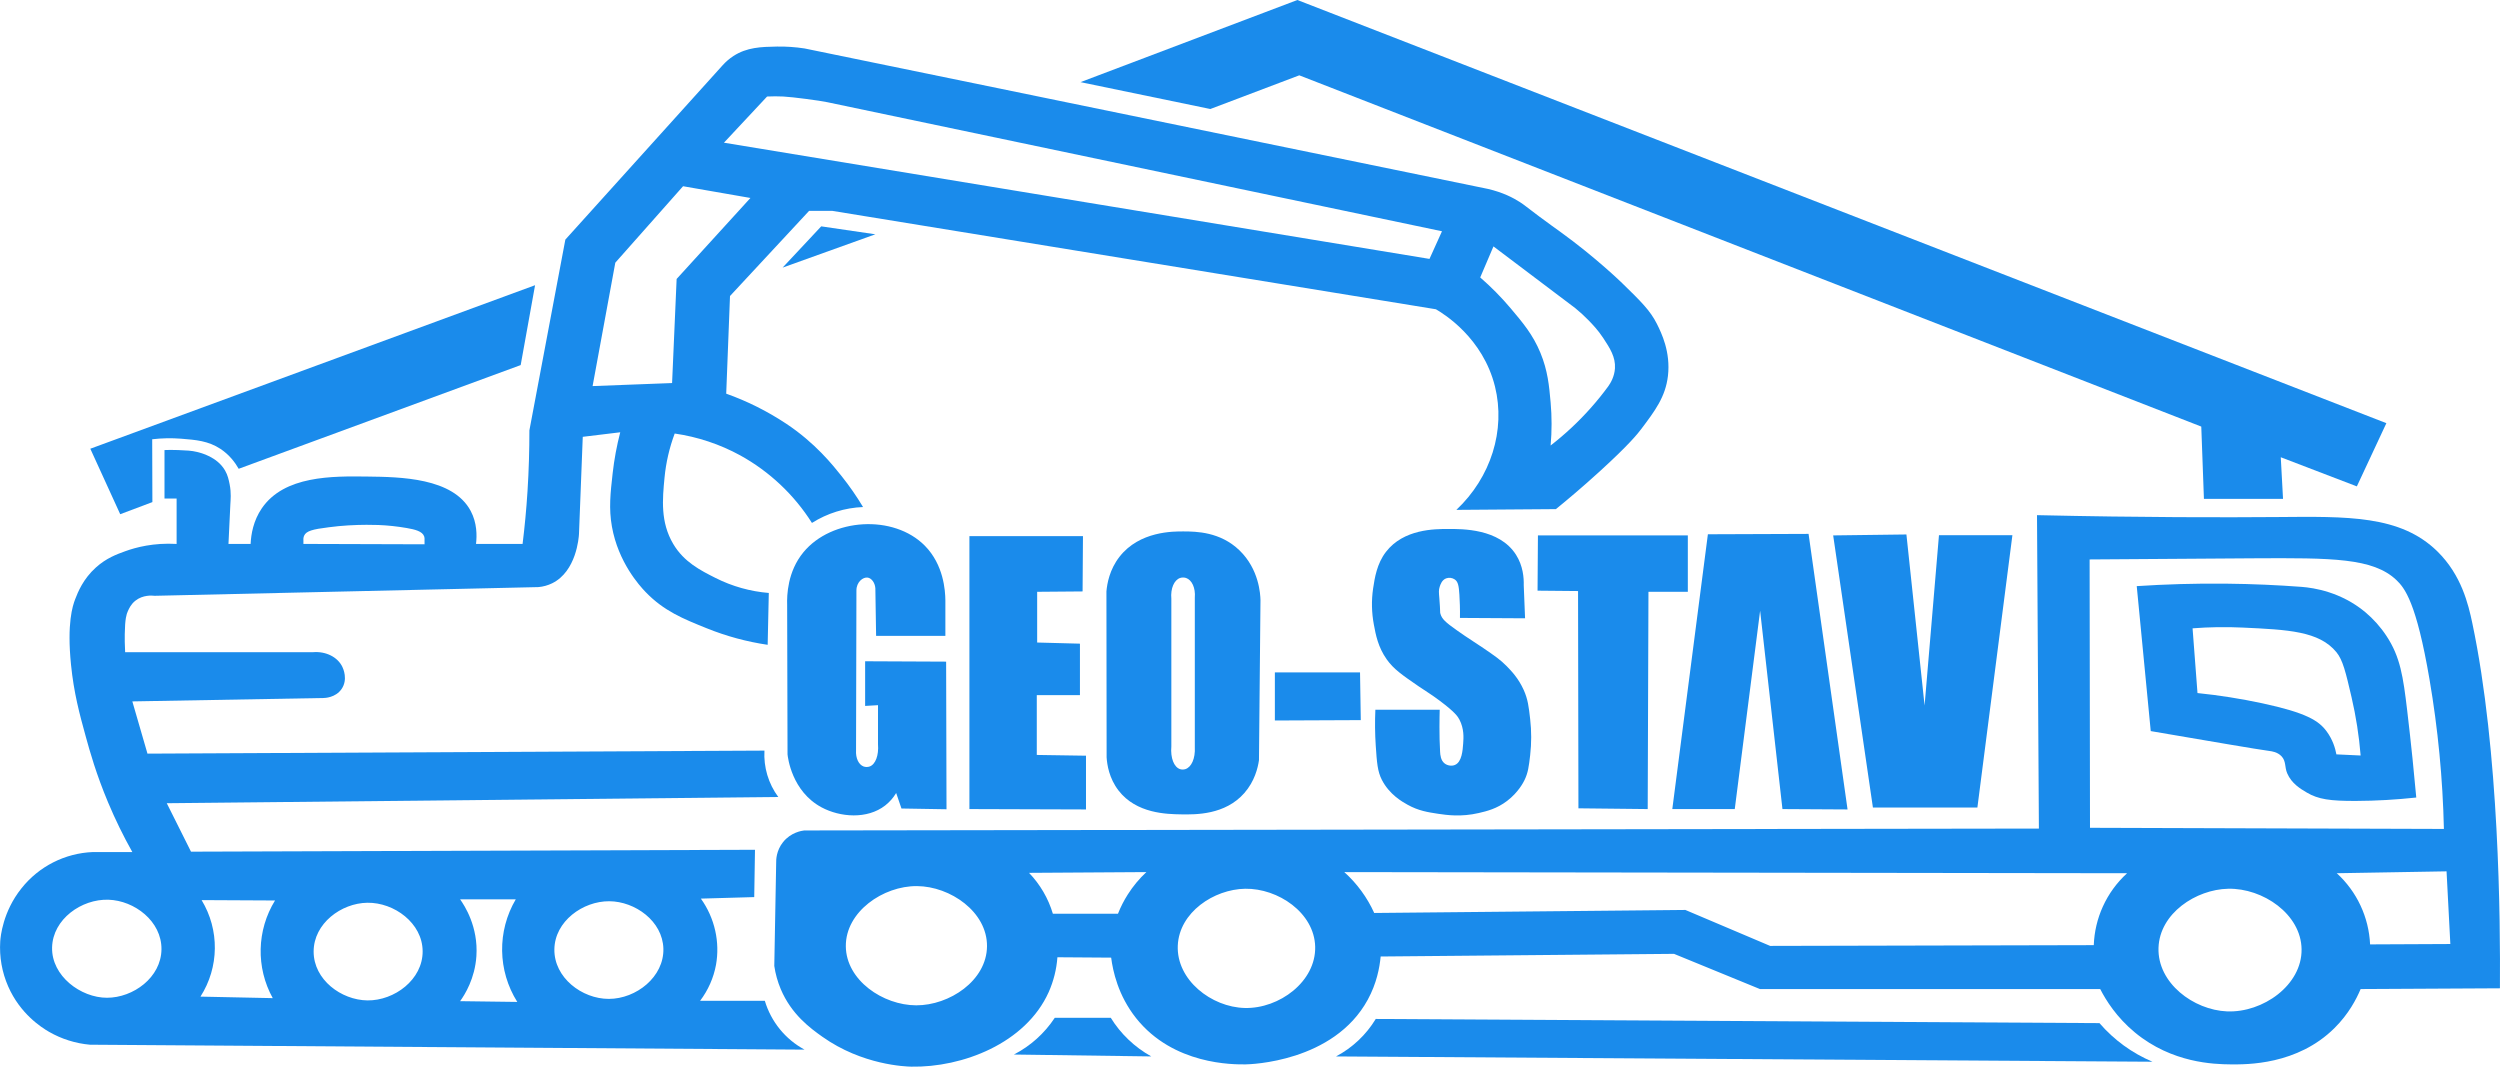
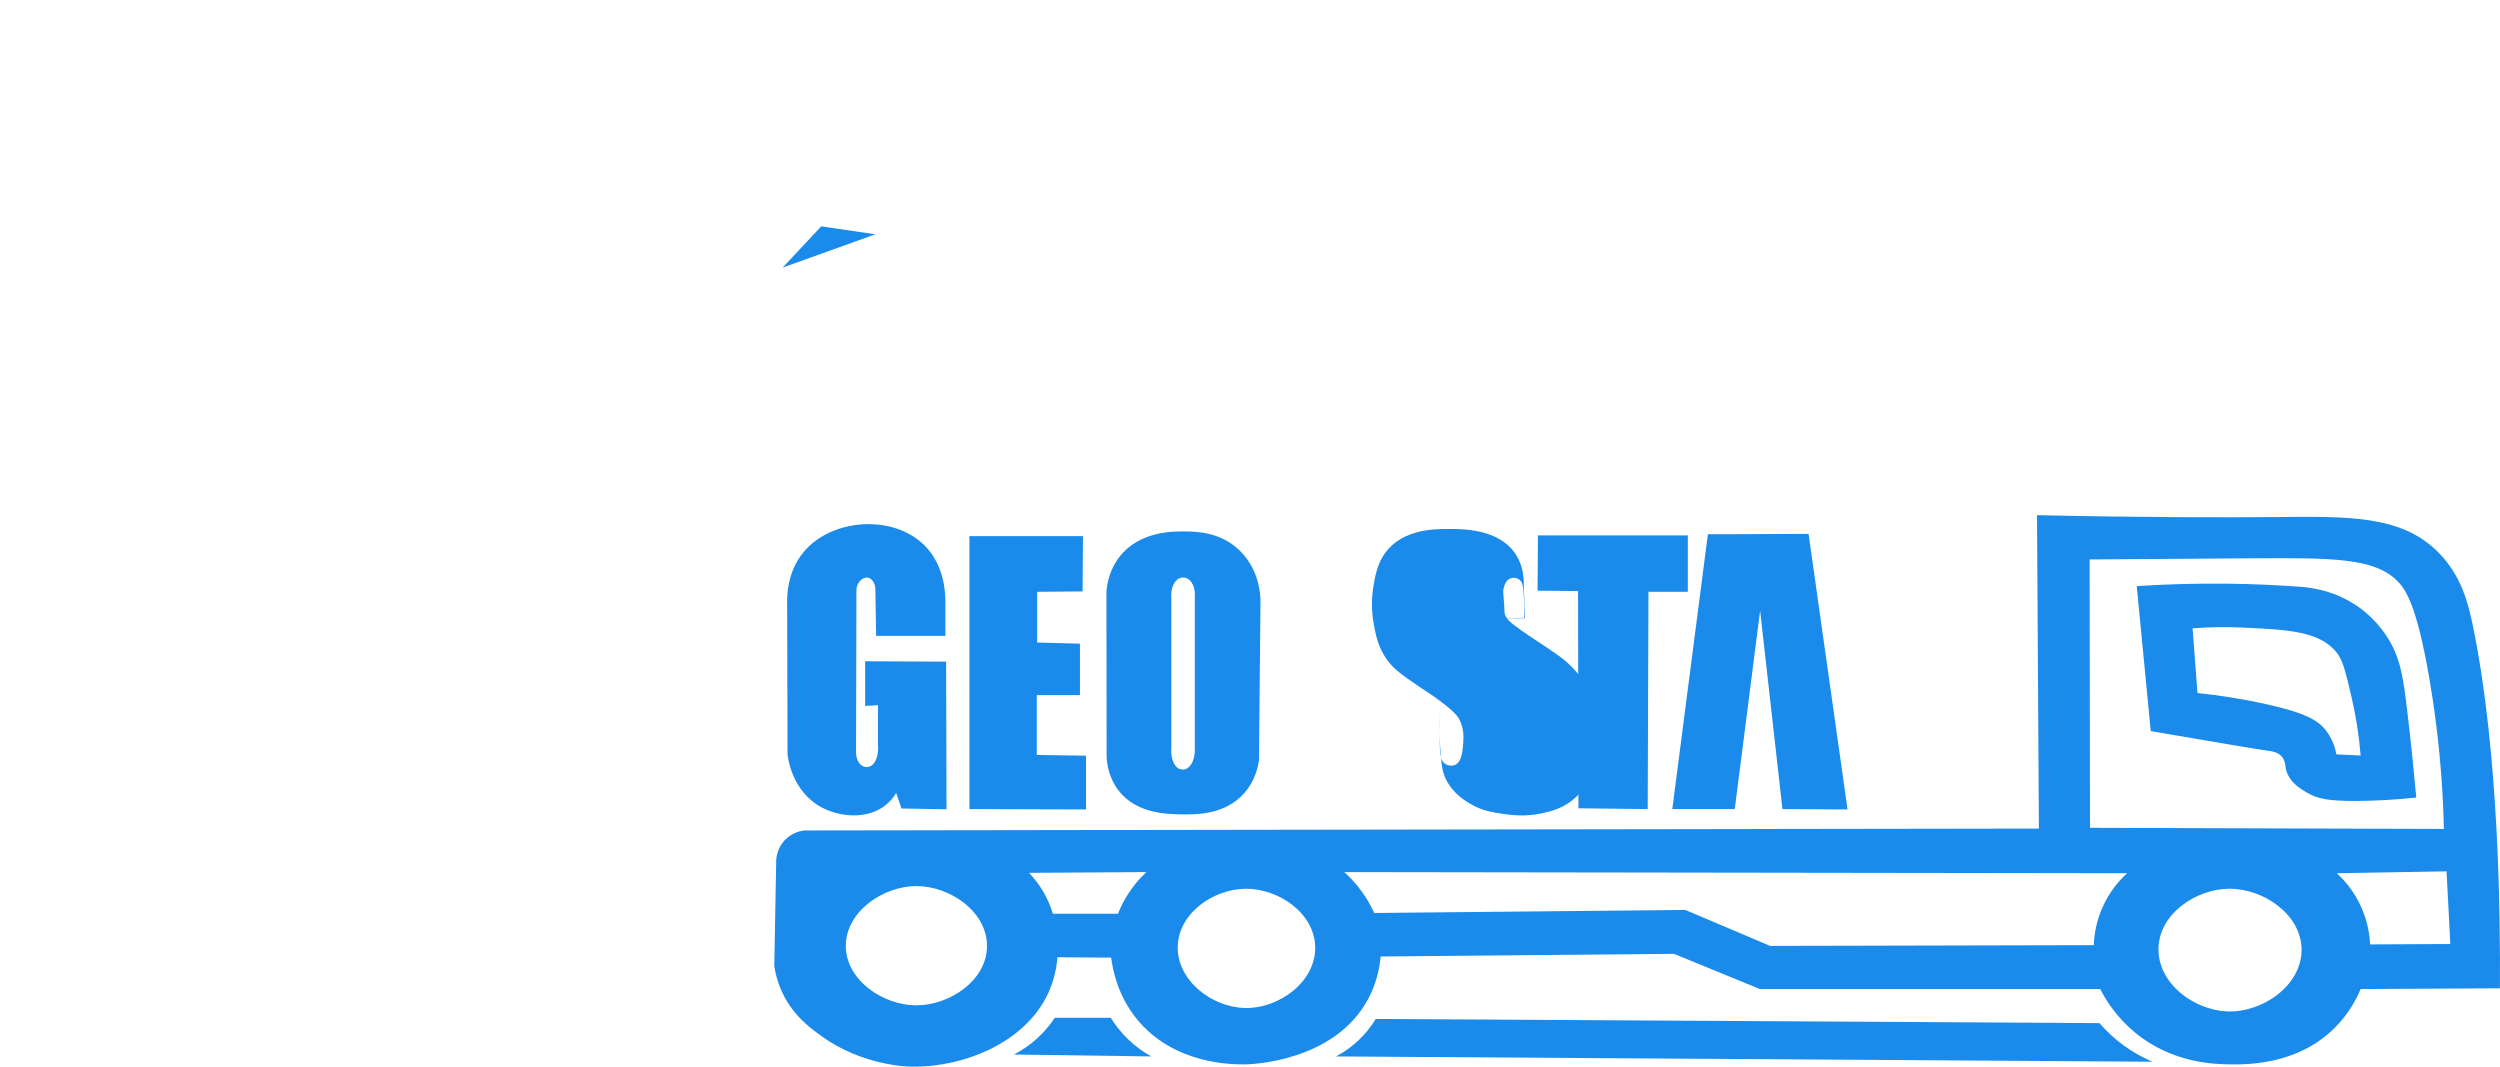
<svg xmlns="http://www.w3.org/2000/svg" version="1.1" viewBox="0 0 6604.8 2818.1">
  <defs>
    <style>
      .cls-1 {
        fill: #1a8beb;
      }
    </style>
  </defs>
  <g>
    <g id="Vrstva_1">
      <g>
-         <path class="cls-1" d="M4377.6,856c-18-35.9-42.7-59.9-92-108,0,0-69.9-68.2-164-136-11.2-8.1-28.2-20-55-40-34-25.4-38.3-29.8-51-38-17.9-11.5-45.4-25.9-85-35l-1805-371c-24.1-3.7-48.6-5.4-73-5-41.9.7-79.4,1.9-115,25-10.7,7-20.5,15.4-29,25l-415,460c-31.7,168-63.3,336-95,504,0,50.7-1.4,104.5-5,161-3.1,48.7-7.6,95-13,139h-123c2.6-22.4,2.7-55.5-14-87-46.8-88.1-186.2-89.9-273-91-92.3-1.2-219.8-2.8-279,84-22.3,32.7-28.3,68.2-29.5,94h-58.5c1.7-35,3.3-70,5-105,.5-10.7,2.8-29.2-2-53-2.4-11.7-4.8-23.5-12-36-20.9-36.1-63.6-46.5-74-49-14.7-3.6-28.2-4.1-50-5-14.8-.6-27.2-.4-36,0v128h32v120c-61.2-3.5-107.8,9.2-135,19-24,8.6-50.9,18.7-78,43-34.1,30.6-47.9,65.6-55,84-6.6,17.2-22.1,63-11,173,7.5,74.7,22.3,129.4,39,190,10.9,39.6,27.5,99,59,174,18.8,44.8,40.2,88.6,64,131h-104c-74,2.9-143,37.9-189,96-49.4,61.9-55.1,127.7-56,140-2.6,40.8,4.6,81.6,21,119,31.6,72.1,87.2,108,108,120,33.1,19,70,30.6,108,34l1888,13c-50.8-27.3-88.5-73.8-105-129h-171c21.2-28,35.6-60.5,42-95,5.3-29.8,4.6-60.4-2-90-6.8-30.6-19.7-59.5-38-85l141-4,2-125-1490,5-64-128,1615.5-16.5c-26.1-35.3-39-78.7-36.5-122.5l-1630,8-40-138,505-9c2.6,0,31.9-.3,48-24,17-25,4.1-53.6,2-58-12.4-26.1-43.5-41.9-78-39h-496c-1.1-19.6-1.2-36-1-48,.6-40.7,4.6-52.4,8-60,3.5-7.8,8.5-18.9,20-28,20-15.9,44.2-13.8,51-13l1014-23c12.5-1.1,24.7-4.5,36-10,64.2-31.4,70.5-121,71-130l10-257,99-12c-9.2,35.5-15.9,71.6-20,108-5.9,52.6-10.5,93.1-2,141,16.7,94.5,73.2,156.6,89,173,48.5,50.3,99.1,70.7,162,96,51.6,20.8,105.5,35.4,160.5,43.5l3-137c-48.9-4-96.6-17.4-140.5-39.5-39.2-19.8-83.4-41.7-112-90-34.2-57.7-28.4-118.4-23-175,3.8-39.9,12.9-79.2,26.9-116.7,60.7,8.8,119.3,28.3,173.1,57.7,77.2,42.6,142.4,104,189.5,178.5,40.5-25.6,87.1-40.1,135-42-17-28.4-35.9-55.6-56.5-81.5-23.3-29.2-69.8-87.9-147-139-49.3-32.6-102.3-59.2-158-79l10-258,209-225h61l1595,260c21.3,12.5,124.1,75.6,156,204,28.7,115.6-10.9,240.3-102,326l263-2c29-23.6,68.9-57,115-99,79.2-72.1,101.7-101,110-112,36.8-48.7,64.5-85.5,71-141,7.3-63.1-17.1-113.2-29-137ZM1609.6,2381c68.5.4,140.9,52.6,143,125,2.1,74.8-71.8,132.9-144,133-71.2.1-145.1-56.3-144-131,1-74.1,75.3-127.4,145-127ZM1215.6,2376h147c-49.5,84-47.9,188.5,4,271l-151-2c12.7-17.7,39-59.6,43-119,5.2-77.8-31.4-133.6-43-150ZM970.6,2385c70.7-1,145.5,53.6,146,128,.5,75-74.6,130.9-146,130-69-.9-142-54.7-142-129s73-128.1,142-129ZM532.6,2378l194,1c-48.4,78.6-50.7,177.2-6,258l-191-4c49.6-77.5,50.7-176.4,3-255ZM426.6,2508c-.8,74.5-74.7,128-144,128s-146.8-57.6-145-133c1.8-74.7,77.9-128.3,149-126,68.7,2.2,140.7,56.8,140,131ZM1121.6,1426v12l-320-1v-10c-.4-4.1.3-8.2,2-12,5.6-12,21.6-16.7,65-22,20.7-2.5,31.5-3.8,52-5,36.3-2.1,64.3-1.5,79-1,25.2,1,50.2,3.7,75,8,21.7,3.8,41.2,8.5,46,22,1,2.9,1.3,6,1,9ZM1787.6,737l-12,275-210,8,60-326,179-202,178,31-195,214ZM3776.6,684l-1864-307,114-122c14.3-.7,28.7-.7,43,0,25.2,1.3,96.7,10.8,116,15l1624,341-33,73ZM4266.6,973c-1.4,21.9-11.3,38.7-18,48-13.7,18.7-29.3,38.2-47,58-31.9,35.8-67.1,68.6-105,98,3.4-37.9,3.4-76.1,0-114-3.9-43.8-7.5-83.8-27-131-19.8-47.8-45.8-78.7-79-118-24.5-29-51.3-56.1-80-81l35-82,216,163c12.3,10,24,20.7,35,32,10.7,11,25.1,25.9,39,47,17.7,27,32.8,50.1,31,80Z" />
-         <path class="cls-1" d="M630.6,1238.5l745-274,38-211L238.6,1185.5l79,173,85-32-.5-166c25.4-3,51-3.5,76.5-1.5,38.9,3.1,71.8,5.7,104,27,23.5,15.6,38.5,35.8,48,52.5Z" />
        <path class="cls-1" d="M2067.6,707l245-88-143-21-102,109Z" />
-         <path class="cls-1" d="M2854.6,217l343,71,235-89,2383,928,7,191h209l-6-110,201,77,78-167L3427.6,0l-573,217Z" />
        <path class="cls-1" d="M2678.6,2786l363,5c-43.8-24.3-80.7-59.4-107-102h-148c-27.1,41.1-64.3,74.5-108,97Z" />
        <path class="cls-1" d="M3529.6,2791l2157,14c-53.9-22.8-101.8-57.7-140-102l-1912-11c-25.4,41.9-61.7,76.2-105,99Z" />
        <path class="cls-1" d="M6531.6,1646c-10.5-49.8-28.8-126.8-92-189-98.1-96.5-238.5-92.5-424-91-138.6,1.1-352.7,1.3-634-5,1.7,276,3.3,552,5,828l-3262,5c-5.9.7-35.2,4.8-56,31-17.9,22.5-18.2,47-18,54-1.7,91-3.3,182-5,273,3.1,21,8.8,41.5,17,61,28.2,67,78.1,103.4,110,126,105.7,75,220,78.7,235,79,134.6,2.6,302.1-61.3,363-197,12.9-29.1,20.7-60.2,23-92l142,1c4.5,34.8,18,99.6,66,160,98.5,123.8,257.3,122.3,289,122,11.2-.1,232.9-5.6,323-171,23.4-42.9,31.2-84.4,34-114l775-7,227,93h899c15,29.3,43,74.6,92,115,98,80.8,209.2,83.6,252,84,43.3.4,176.5,1.8,275-96,37.5-37.2,58-76.9,69-103l368-2c1.2-177.2-1.4-625.7-73-965ZM2420.6,2656c-87.6-.2-185.2-66.1-186-156-.8-91.1,98.4-159.7,188-159,88,.6,185.8,68.1,185,159s-99.4,156.2-187,156ZM2979.6,2363c-10.3,16.1-19,33.2-26,51h-172c-12.1-40.5-33.7-77.6-63-108l310-2c-18.8,17.5-35.2,37.3-49,59ZM3288.6,2663c-88.1-2.1-180.9-74-177-165,3.8-87.8,95.6-148.7,178-150,86.9-1.4,182.7,63.4,185,153,2.3,91.9-94.7,164.2-186,162ZM5555.6,2395c-14.6,32.1-22.7,66.8-24,102l-855,2-224-95-822,8c-18.6-41-45.5-77.8-79-108l2068,3c-27.1,24.7-48.9,54.6-64,88ZM5883.6,2672c-88.3-3.6-184.1-74.8-181-168,3-91.3,99.3-154.2,184-156,91.6-2,192.9,67,194,160,1.1,94.7-102.3,167.9-197,164ZM5521.6,2187c-.3-236.3-.7-472.7-1-709,49.9-.4,205.9-1.6,432-3,210.3-1.3,316.6-.7,378,57,22.7,21.4,53.3,59.8,88,263,22.3,130.6,35,262.6,38,395l-935-3ZM6261.6,2495c-3.3-71.8-34.9-139.5-88-188l290-5c3.3,64,6.7,128,10,192l-212,1Z" />
        <path class="cls-1" d="M6305.1,1680.5c-15.6-23.8-34.7-45.2-56.5-63.5-64.4-53.4-135.5-63.9-167.5-66.5-62.8-4.7-129.5-7.8-199.5-8.5-83.8-.9-162.8,1.7-236.5,6.5,12.3,127.7,24.7,255.3,37,383,161.7,27.6,279,47.9,313.5,52.5,6.4.9,21.3,2.7,32,14,12.4,13,7.9,28.4,15,45,11.7,27.3,35.4,41.2,52,51,30.1,17.7,61.3,22.3,130,22,53.1-.2,106.2-3.3,159-9-5.4-60-13.1-138.1-24-230-10.6-89.4-18.2-141.4-54.5-196.5ZM6172.6,1993c-3.1-16.4-9.8-39.2-26-61-20.8-28.1-53.4-48.9-170-74-56.5-12.1-113.6-21.1-171-27-4.3-57-8.7-114-13-171,43.9-3.4,88-4.1,132-2,120.5,5.6,202.3,9.4,248,65,17.1,20.8,24.8,53.6,40,119,11.8,50.7,19.8,102.1,24,154l-64-3Z" />
        <path class="cls-1" d="M2497.6,1680v-94c-.3-25.9-4.6-93.8-54-144-82.5-83.9-246.5-73.4-321,17-42.2,51.2-43.8,113.8-43,139,.3,131.7.7,263.3,1,395,.8,7.8,11,97.7,90,140,49,26.2,120.4,32,168-5,11.6-9.1,21.5-20.3,29-33l14,41,119,2c-.3-130-.7-260-1-390l-214-1v118l34-2v103c2.4,29.6-6.6,53.4-22,59-5.2,1.8-10.8,1.8-16,0-13-4.8-21.3-21.8-20-43,.3-140.7.7-281.3,1-422-.1-22.2,17.3-36.1,30-34,9.8,1.6,18.9,13.2,20,28,.7,42,1.3,84,2,126h183Z" />
        <path class="cls-1" d="M2561.1,1416.5v721l308,1v-142l-130-2v-158h114v-136l-113-3v-134l120-1c.3-48.7.7-97.3,1-146h-300Z" />
        <path class="cls-1" d="M3274.6,1454c-51.1-49.3-114.9-49.8-147-50-28-.2-117.3-.8-170,67-26.3,33.8-32.7,70.8-34.5,91.5.2,146.2.3,292.3.5,438.5,1.3,19.5,6.6,55.2,31.5,87.5,47.1,61.2,127.8,62.4,166,63,37.5.6,115.6,1.7,166.5-56.5,27.1-31,35.5-66.1,38.5-86.5,1.3-141,2.7-282,4-423-.4-15.7-3.7-81.5-55.5-131.5ZM3131.6,2032c-4.6,1.4-9.4,1.4-14,0-15.8-5.2-25.7-29.1-23-60v-390c-2.5-27.6,7.5-49.6,23-55,5.2-1.7,10.8-1.7,16,0,15.2,5.2,25.2,26,23,52v395c1.6,29.8-8.9,52.9-25,58Z" />
-         <path class="cls-1" d="M3368.1,1776.5h225l2,126-227,1v-127Z" />
-         <path class="cls-1" d="M3857.1,1632.5l172,1c-1.2-29.2-2.3-58.3-3.5-87.5.5-19.6-1.8-51.1-20.5-80.5-44.4-69.6-143.2-68-179-68s-117.9,0-164.5,60.5c-24,31.2-29.7,68.5-34,97-4.6,31.6-3.9,63.7,2,95,5,27.1,11.1,59.6,34,92,18.2,25.7,40.1,40.8,84,71,20.9,14.4,31.4,19.8,57,39,39.4,29.6,46.9,41.1,51,49,12.7,24.4,11.1,47.8,10,63-1.3,18.4-3.4,49.4-22,57-8.7,3.6-19.8,1.6-27-4-10.4-8-11.5-22.4-12-31-2.6-43.9-1.5-93-1-111h-170c-1.4,31.7-1.1,63.4,1,95,3,44.9,4.7,67.9,16,90,20,39.2,54.2,58.3,68,66,28.9,16.1,54,19.9,81,24,22.8,3.4,60.5,8.8,107-2,21.7-5,47.9-11.4,75-32,30.1-22.9,43.4-49.7,46-55,9.6-19.9,11.4-35.5,15-66,3.6-31.6,3.6-63.4,0-95-3.7-32.6-5.9-52.2-17-77-13.8-30.8-32.6-50.3-45-63-16.4-16.8-31.6-27.2-62-48-24.4-16.7-37.6-24-70-47-29.8-21.1-38.8-29.3-43-43-1.8-5.7.2-3.1-3-42-1.2-14.3-2-20.9,1-30,1.9-5.8,5.8-17.8,17-22,7.7-2.8,16.3-1.6,23,3,8.7,6.2,10.5,17.1,12,40,1,16,1.9,36.8,1.5,61.5Z" />
+         <path class="cls-1" d="M3857.1,1632.5l172,1c-1.2-29.2-2.3-58.3-3.5-87.5.5-19.6-1.8-51.1-20.5-80.5-44.4-69.6-143.2-68-179-68s-117.9,0-164.5,60.5c-24,31.2-29.7,68.5-34,97-4.6,31.6-3.9,63.7,2,95,5,27.1,11.1,59.6,34,92,18.2,25.7,40.1,40.8,84,71,20.9,14.4,31.4,19.8,57,39,39.4,29.6,46.9,41.1,51,49,12.7,24.4,11.1,47.8,10,63-1.3,18.4-3.4,49.4-22,57-8.7,3.6-19.8,1.6-27-4-10.4-8-11.5-22.4-12-31-2.6-43.9-1.5-93-1-111c-1.4,31.7-1.1,63.4,1,95,3,44.9,4.7,67.9,16,90,20,39.2,54.2,58.3,68,66,28.9,16.1,54,19.9,81,24,22.8,3.4,60.5,8.8,107-2,21.7-5,47.9-11.4,75-32,30.1-22.9,43.4-49.7,46-55,9.6-19.9,11.4-35.5,15-66,3.6-31.6,3.6-63.4,0-95-3.7-32.6-5.9-52.2-17-77-13.8-30.8-32.6-50.3-45-63-16.4-16.8-31.6-27.2-62-48-24.4-16.7-37.6-24-70-47-29.8-21.1-38.8-29.3-43-43-1.8-5.7.2-3.1-3-42-1.2-14.3-2-20.9,1-30,1.9-5.8,5.8-17.8,17-22,7.7-2.8,16.3-1.6,23,3,8.7,6.2,10.5,17.1,12,40,1,16,1.9,36.8,1.5,61.5Z" />
        <path class="cls-1" d="M4063.1,1414.5l-1,146,107,1,1,574,183,2,2-574h104v-149h-396Z" />
        <path class="cls-1" d="M4512.1,1411.5l-94,726h165l67-524,59,524,172,1-103-728-266,1Z" />
-         <path class="cls-1" d="M4843.1,1414.5l105,719h276l92.5-719.5h-194l-38,450-48-452-193.5,2.5Z" />
      </g>
    </g>
  </g>
</svg>